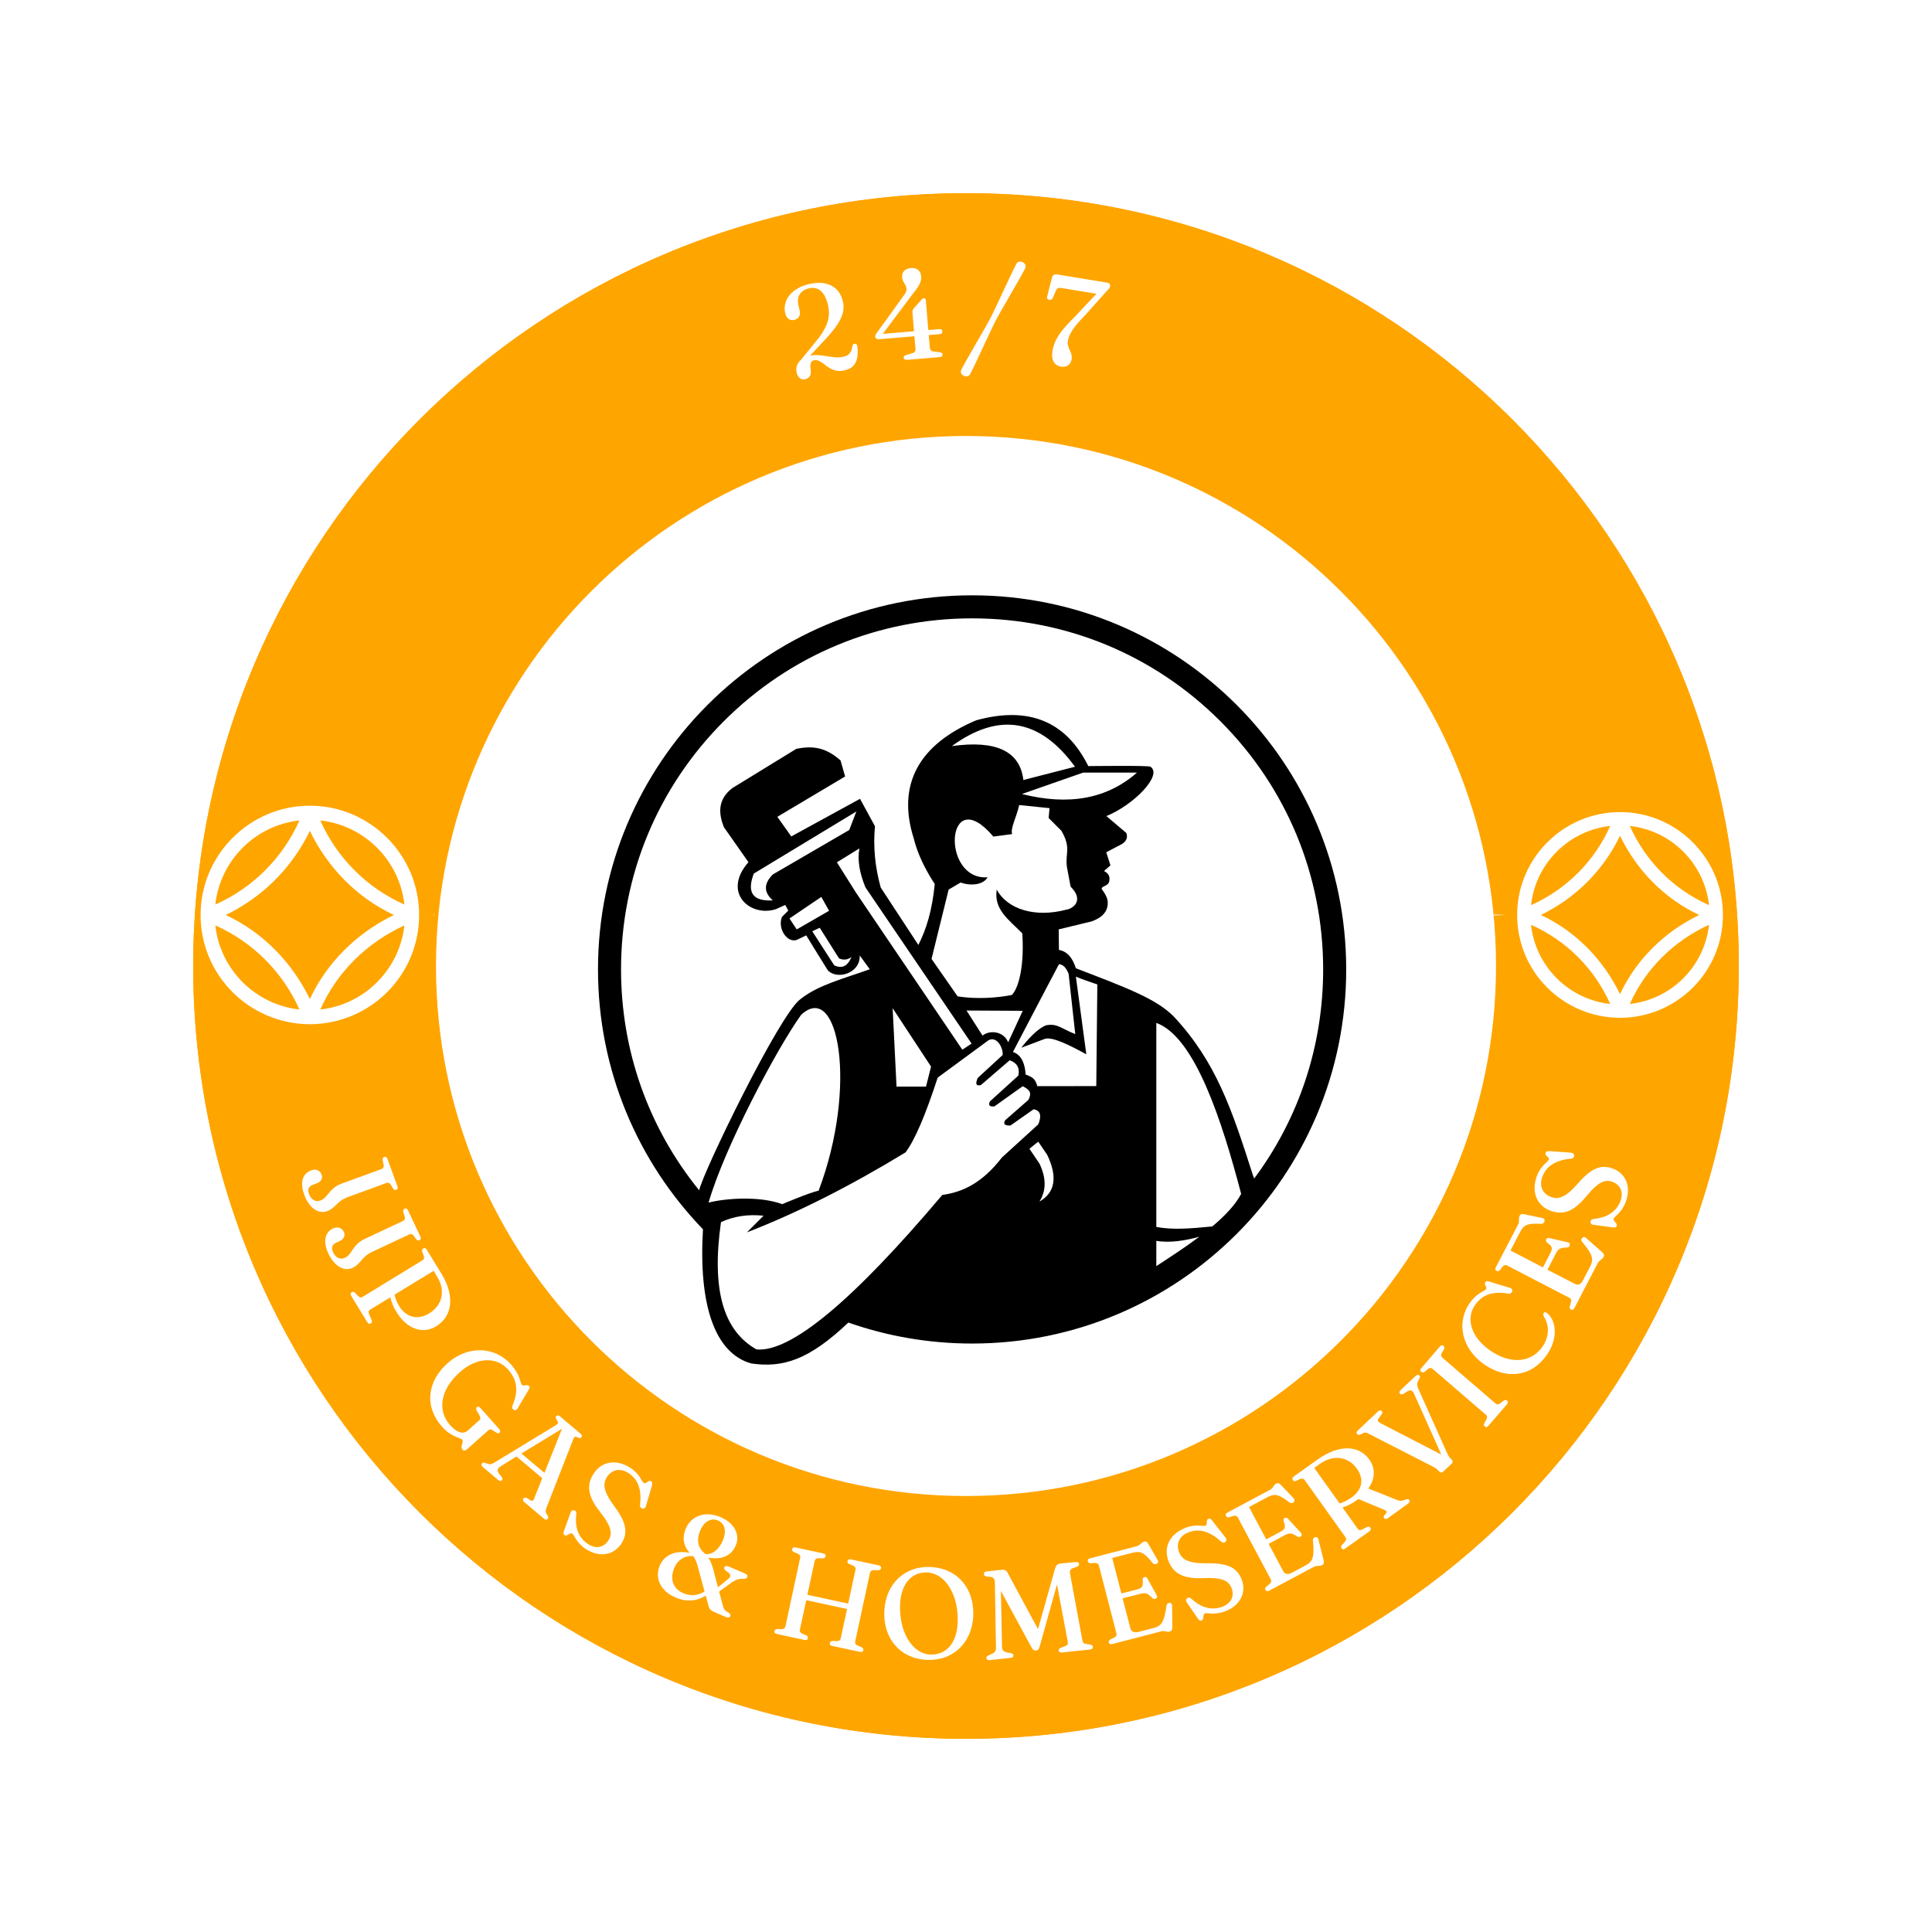
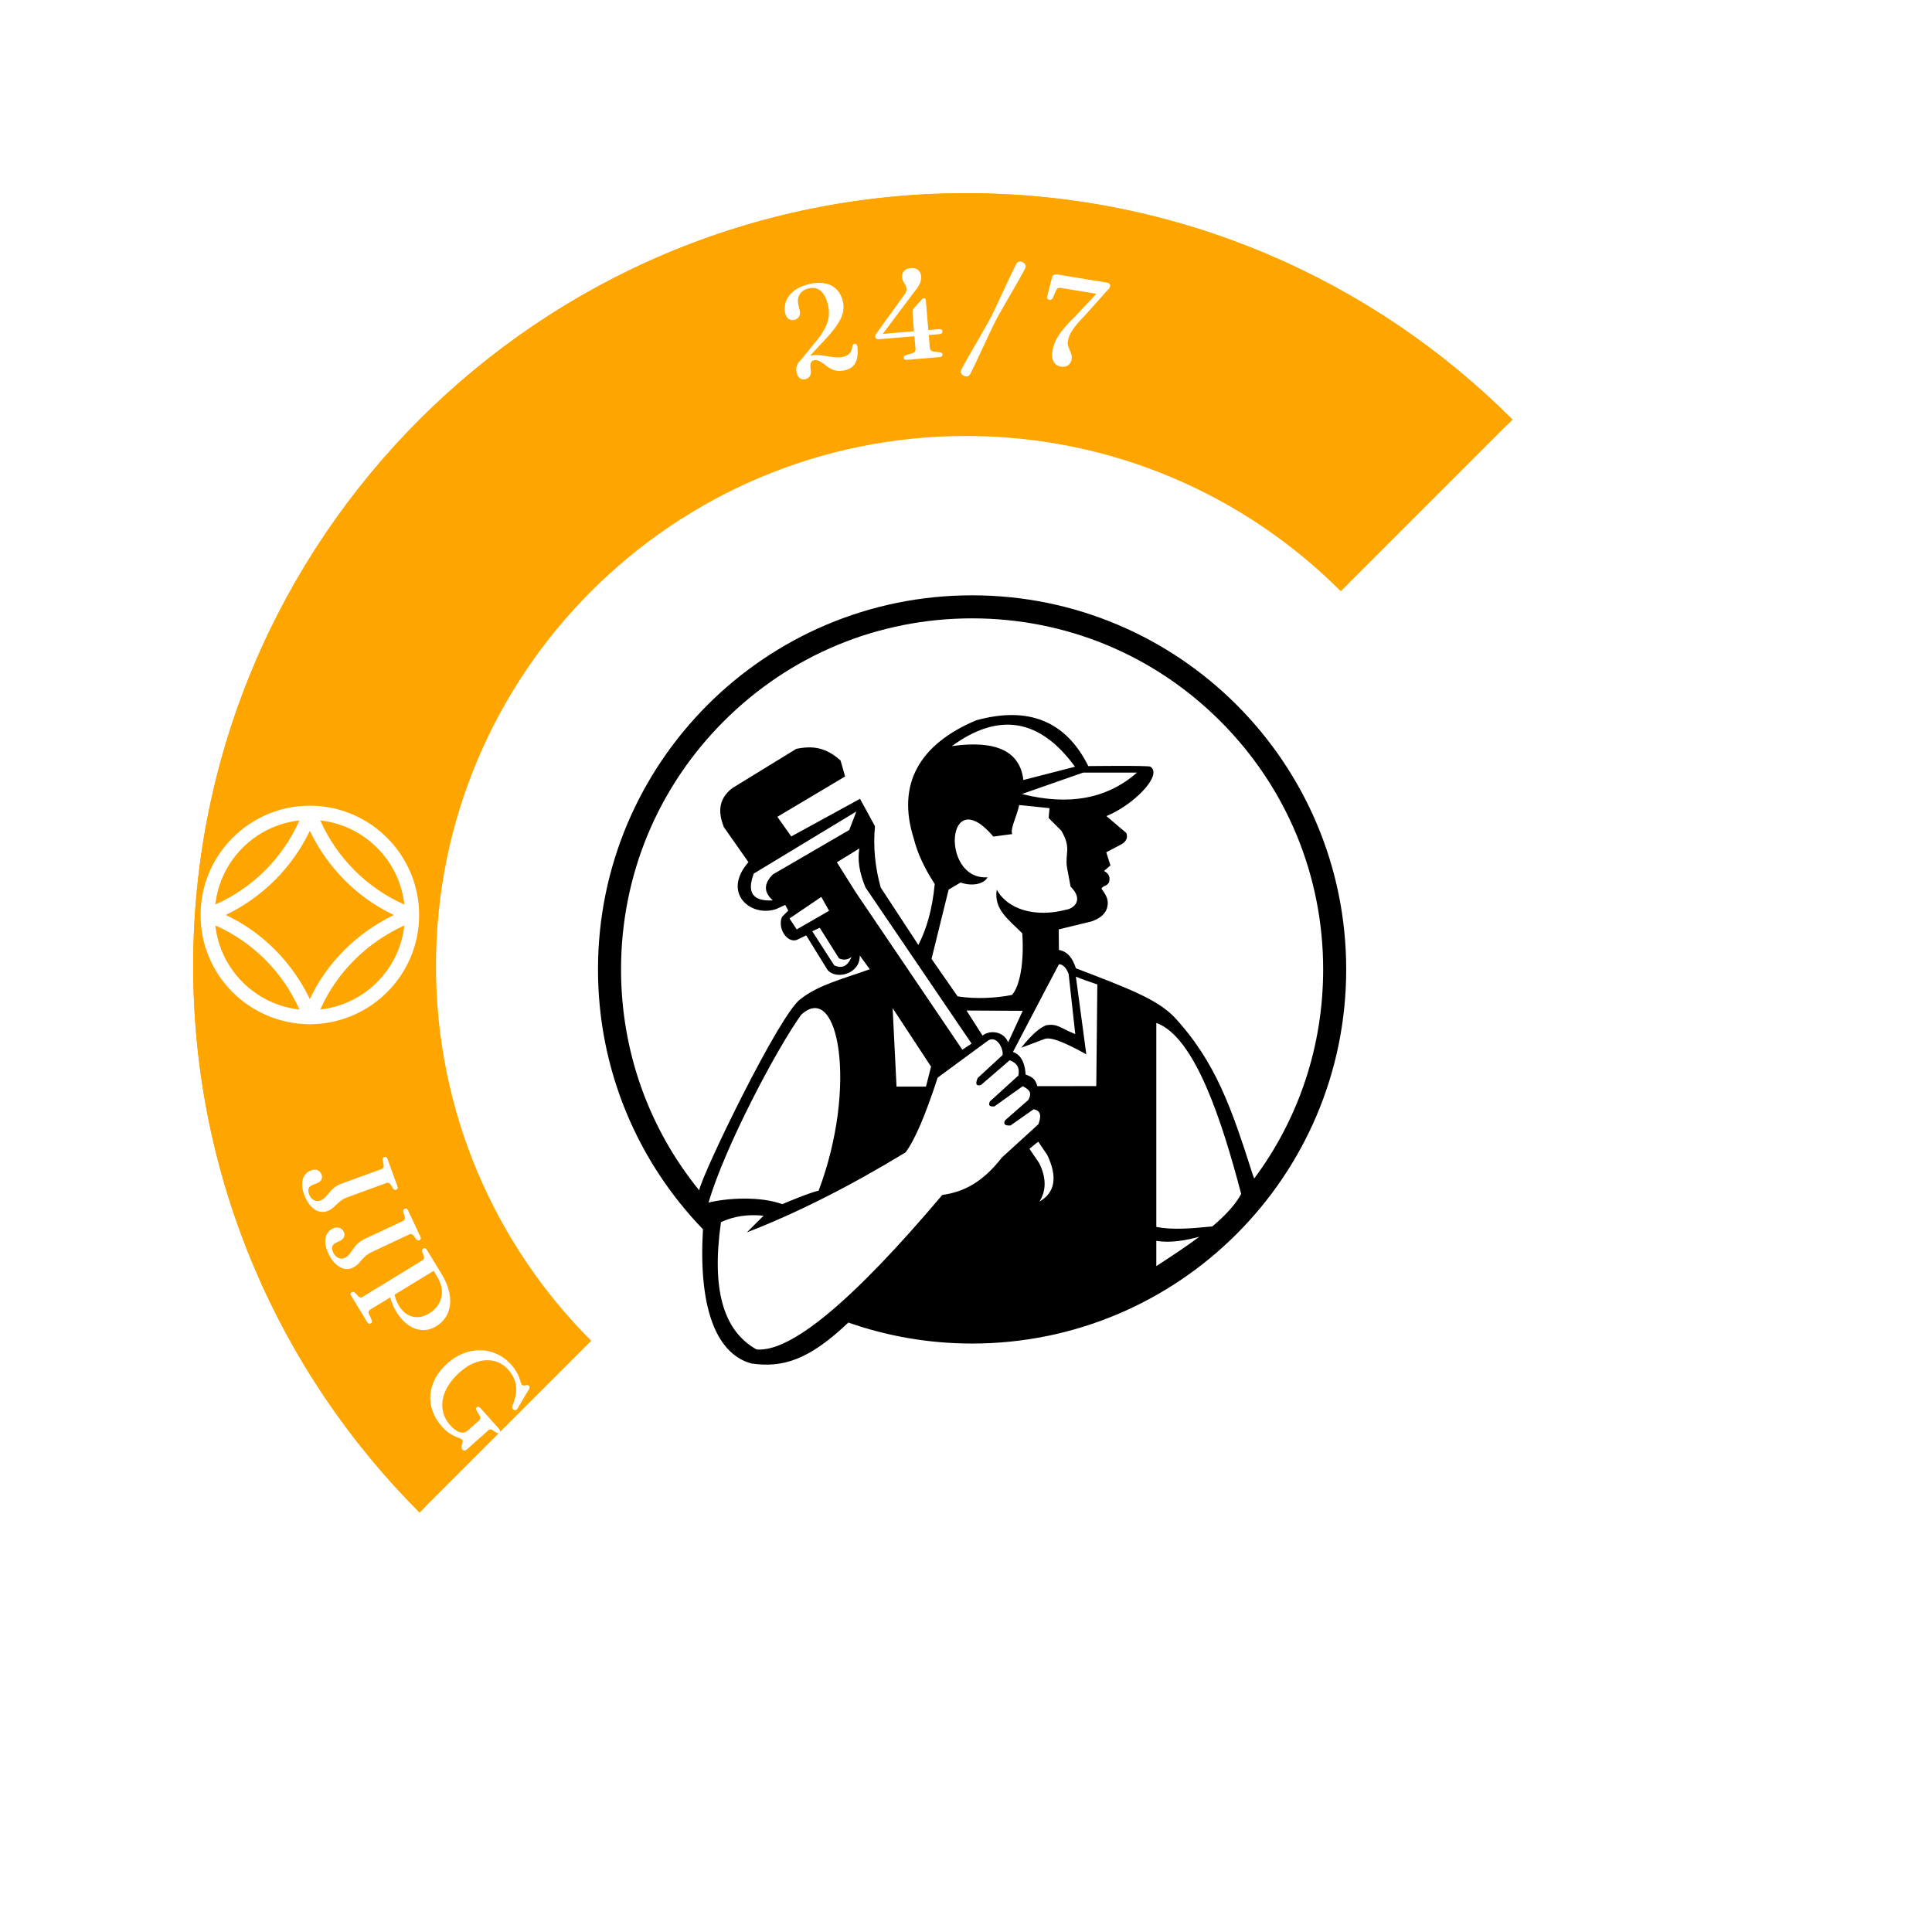
<svg xmlns="http://www.w3.org/2000/svg" width="500" zoomAndPan="magnify" viewBox="0 0 375 375" height="500" preserveAspectRatio="xMidYMid meet" version="1.0">
  <defs>
    <g />
    <clipPath id="109e8b4884">
-       <path d="M 37.5 37.5 L 337.5 37.5 L 337.5 337.5 L 37.5 337.5 Z M 37.5 37.5 " clip-rule="nonzero" />
+       <path d="M 37.5 37.5 L 337.5 37.5 L 37.5 337.5 Z M 37.5 37.5 " clip-rule="nonzero" />
    </clipPath>
    <clipPath id="9dfbcb07be">
      <path d="M 187.5 37.5 C 104.656 37.5 37.5 104.656 37.5 187.5 C 37.5 270.344 104.656 337.5 187.5 337.5 C 270.344 337.5 337.5 270.344 337.5 187.5 C 337.5 104.656 270.344 37.5 187.5 37.5 Z M 187.5 37.5 " clip-rule="nonzero" />
    </clipPath>
    <clipPath id="3d452f9d25">
      <path d="M 84.625 84.625 L 290.375 84.625 L 290.375 290.375 L 84.625 290.375 Z M 84.625 84.625 " clip-rule="nonzero" />
    </clipPath>
    <clipPath id="de93d1e65e">
      <path d="M 187.5 84.625 C 130.684 84.625 84.625 130.684 84.625 187.5 C 84.625 244.316 130.684 290.375 187.5 290.375 C 244.316 290.375 290.375 244.316 290.375 187.5 C 290.375 130.684 244.316 84.625 187.5 84.625 Z M 187.5 84.625 " clip-rule="nonzero" />
    </clipPath>
    <clipPath id="cd4a3ea8cf">
      <path d="M 34.168 156.258 L 84.418 156.258 L 84.418 199 L 34.168 199 Z M 34.168 156.258 " clip-rule="nonzero" />
    </clipPath>
    <clipPath id="306b1dbdf3">
      <path d="M 289.988 157.504 L 337.238 157.504 L 337.238 198 L 289.988 198 Z M 289.988 157.504 " clip-rule="nonzero" />
    </clipPath>
    <clipPath id="7b53b8bbda">
      <path d="M 116 115.551 L 261.434 115.551 L 261.434 265 L 116 265 Z M 116 115.551 " clip-rule="nonzero" />
    </clipPath>
  </defs>
  <rect x="-37.5" width="450" fill="#ffffff" y="-37.5" height="450" fill-opacity="1" />
  <rect x="-37.5" width="450" fill="#ffffff" y="-37.5" height="450" fill-opacity="1" />
  <g clip-path="url(#109e8b4884)">
    <g clip-path="url(#9dfbcb07be)">
      <path fill="#ffa500" d="M 37.5 37.5 L 337.5 37.5 L 337.5 337.5 L 37.5 337.5 Z M 37.5 37.5 " fill-opacity="1" fill-rule="nonzero" />
      <path stroke-linecap="butt" transform="matrix(0.75, 0, 0, 0.75, 37.5, 37.5)" fill="none" stroke-linejoin="miter" d="M 200 0 C 89.542 0 -0 89.542 -0 200 C -0 310.458 89.542 400 200 400 C 310.458 400 400 310.458 400 200 C 400 89.542 310.458 0 200 0 Z M 200 0 " stroke="#ffa500" stroke-width="4" stroke-opacity="1" stroke-miterlimit="4" />
    </g>
  </g>
  <g clip-path="url(#3d452f9d25)">
    <g clip-path="url(#de93d1e65e)">
      <path fill="#ffffff" d="M 84.625 84.625 L 290.375 84.625 L 290.375 290.375 L 84.625 290.375 Z M 84.625 84.625 " fill-opacity="1" fill-rule="nonzero" />
    </g>
  </g>
  <g clip-path="url(#cd4a3ea8cf)">
    <path fill="#ffffff" d="M 62.168 159.246 C 70.746 160.199 77.539 166.992 78.492 175.57 C 71.223 172.355 65.387 166.516 62.168 159.246 Z M 58.117 159.246 C 54.898 166.516 49.062 172.355 41.793 175.57 C 42.746 166.992 49.539 160.199 58.117 159.246 Z M -233.199 177.598 C -233.199 177.598 -219.973 178.074 -199.48 178.668 C -194.238 178.789 -188.637 179.027 -182.562 179.145 C -177.199 179.266 -171.602 179.383 -165.641 179.383 C -157.062 179.504 -148.008 179.504 -138.715 179.504 C -125.609 179.504 -111.906 179.504 -98.203 179.621 C -84.504 179.621 -70.801 179.621 -57.695 179.621 C -48.402 179.621 -39.227 179.621 -30.766 179.504 C -23.617 179.383 -16.828 179.266 -10.512 179.145 C -1.695 178.906 6.289 178.668 13.078 178.43 C 27.734 177.953 36.672 177.598 36.672 177.598 C 36.672 177.598 27.734 177.238 13.078 176.762 C 6.289 176.523 -1.695 176.285 -10.512 176.047 C -16.828 175.93 -23.617 175.809 -30.766 175.691 C -39.348 175.57 -48.402 175.57 -57.695 175.57 C -70.801 175.57 -84.504 175.57 -98.203 175.57 C -111.906 175.57 -125.609 175.57 -138.715 175.691 C -148.008 175.691 -157.184 175.809 -165.641 175.809 C -171.48 175.93 -177.199 176.047 -182.562 176.047 C -188.637 176.168 -194.238 176.285 -199.48 176.523 C -219.973 177.121 -233.199 177.598 -233.199 177.598 Z M 83.613 177.598 C 83.613 177.598 96.84 178.074 117.332 178.668 C 122.574 178.789 128.176 179.027 134.254 179.145 C 139.613 179.266 145.215 179.383 151.172 179.383 C 159.75 179.504 168.805 179.504 178.219 179.504 C 191.324 179.504 205.027 179.504 218.727 179.621 C 232.43 179.621 246.133 179.621 259.238 179.621 C 268.531 179.621 277.707 179.621 286.285 179.504 C 293.434 179.383 300.227 179.266 306.539 179.145 C 315.477 178.906 323.34 178.668 330.133 178.43 C 344.785 177.953 353.723 177.598 353.723 177.598 C 353.723 177.598 344.785 177.238 330.133 176.762 C 323.34 176.523 315.355 176.285 306.539 176.047 C 300.227 175.93 293.434 175.809 286.285 175.691 C 277.707 175.57 268.652 175.57 259.238 175.57 C 246.133 175.57 232.43 175.57 218.727 175.57 C 205.027 175.57 191.324 175.57 178.219 175.691 C 168.805 175.691 159.75 175.809 151.172 175.809 C 145.332 175.93 139.613 176.047 134.254 176.047 C 128.176 176.168 122.574 176.285 117.332 176.523 C 96.84 177.121 83.613 177.598 83.613 177.598 Z M 60.141 161.273 C 63.598 168.422 69.316 174.262 76.465 177.598 C 69.316 181.051 63.48 186.77 60.141 193.918 C 56.688 186.77 50.969 180.934 43.82 177.598 C 50.969 174.141 56.688 168.422 60.141 161.273 Z M 78.492 179.621 C 77.539 188.199 70.746 194.992 62.168 195.945 C 65.387 188.676 71.223 182.957 78.492 179.621 Z M 41.793 179.621 C 49.062 182.84 54.898 188.676 58.117 195.945 C 49.539 194.992 42.746 188.199 41.793 179.621 Z M 60.141 198.805 C 60.141 198.805 60.141 198.805 60.023 198.805 C 48.348 198.684 38.934 189.273 38.934 177.598 C 38.934 165.918 48.465 156.387 60.141 156.387 C 71.82 156.387 81.352 165.918 81.352 177.598 C 81.352 189.273 71.938 198.684 60.262 198.805 C 60.141 198.805 60.141 198.805 60.141 198.805 Z M 60.141 198.805 " fill-opacity="1" fill-rule="evenodd" />
  </g>
  <g clip-path="url(#306b1dbdf3)">
    <path fill="#ffffff" d="M 316.352 160.316 C 324.43 161.215 330.824 167.609 331.723 175.688 C 324.879 172.656 319.383 167.16 316.352 160.316 Z M 312.539 160.316 C 309.508 167.16 304.012 172.656 297.168 175.688 C 298.066 167.609 304.461 161.215 312.539 160.316 Z M 38.23 177.594 C 38.23 177.594 50.684 178.043 69.98 178.605 C 74.918 178.715 80.191 178.941 85.91 179.051 C 90.961 179.164 96.234 179.277 101.844 179.277 C 109.922 179.391 118.449 179.391 127.199 179.391 C 139.539 179.391 152.441 179.391 165.344 179.5 C 178.246 179.5 191.148 179.5 203.488 179.5 C 212.238 179.5 220.879 179.5 228.844 179.391 C 235.574 179.277 241.969 179.164 247.918 179.051 C 256.219 178.828 263.734 178.605 270.129 178.379 C 283.93 177.93 292.344 177.594 292.344 177.594 C 292.344 177.594 283.93 177.258 270.129 176.809 C 263.734 176.586 256.219 176.359 247.918 176.137 C 241.969 176.023 235.574 175.91 228.844 175.801 C 220.766 175.688 212.238 175.688 203.488 175.688 C 191.148 175.688 178.246 175.688 165.344 175.688 C 152.441 175.688 139.539 175.688 127.199 175.801 C 118.449 175.801 109.809 175.91 101.844 175.91 C 96.344 176.023 90.961 176.137 85.91 176.137 C 80.191 176.246 74.918 176.359 69.98 176.586 C 50.684 177.145 38.23 177.594 38.23 177.594 Z M 336.547 177.594 C 336.547 177.594 349 178.043 368.297 178.605 C 373.234 178.715 378.508 178.941 384.23 179.051 C 389.277 179.164 394.551 179.277 400.16 179.277 C 408.238 179.391 416.766 179.391 425.629 179.391 C 437.969 179.391 450.871 179.391 463.773 179.5 C 476.676 179.5 489.578 179.5 501.918 179.5 C 510.668 179.5 519.309 179.5 527.387 179.391 C 534.117 179.277 540.512 179.164 546.457 179.051 C 554.871 178.828 562.277 178.605 568.672 178.379 C 582.473 177.93 590.887 177.594 590.887 177.594 C 590.887 177.594 582.473 177.258 568.672 176.809 C 562.277 176.586 554.762 176.359 546.457 176.137 C 540.512 176.023 534.117 175.91 527.387 175.801 C 519.309 175.688 510.781 175.688 501.918 175.688 C 489.578 175.688 476.676 175.688 463.773 175.688 C 450.871 175.688 437.969 175.688 425.629 175.801 C 416.766 175.801 408.238 175.91 400.16 175.91 C 394.664 176.023 389.277 176.137 384.23 176.137 C 378.508 176.246 373.234 176.359 368.297 176.586 C 349 177.145 336.547 177.594 336.547 177.594 Z M 314.445 162.223 C 317.699 168.957 323.086 174.453 329.816 177.594 C 323.086 180.848 317.586 186.234 314.445 192.965 C 311.191 186.234 305.809 180.734 299.074 177.594 C 305.809 174.34 311.191 168.957 314.445 162.223 Z M 331.723 179.5 C 330.824 187.578 324.43 193.973 316.352 194.871 C 319.383 188.027 324.879 182.645 331.723 179.5 Z M 297.168 179.5 C 304.012 182.531 309.508 188.027 312.539 194.871 C 304.461 193.973 298.066 187.578 297.168 179.5 Z M 314.445 197.562 C 314.445 197.562 314.445 197.562 314.332 197.562 C 303.34 197.453 294.477 188.59 294.477 177.594 C 294.477 166.598 303.453 157.625 314.445 157.625 C 325.441 157.625 334.418 166.598 334.418 177.594 C 334.418 188.59 325.555 197.453 314.559 197.562 C 314.445 197.562 314.445 197.562 314.445 197.562 Z M 314.445 197.562 " fill-opacity="1" fill-rule="evenodd" />
  </g>
  <g clip-path="url(#7b53b8bbda)">
    <path fill="#000000" d="M 188.684 115.551 C 148.578 115.551 116.07 148.062 116.07 188.164 C 116.07 207.758 123.832 225.539 136.445 238.602 C 135.57 253.324 138.742 262.633 145.785 264.641 C 151.918 265.547 157 263.992 164.664 256.707 C 172.184 259.344 180.266 260.781 188.684 260.781 C 228.789 260.781 261.297 228.27 261.297 188.164 C 261.297 148.062 228.789 115.551 188.684 115.551 Z M 182.898 231.941 C 165.508 252.52 153.488 262.516 146.84 261.926 C 140.418 258.305 138.07 250.402 139.941 237.211 C 142.414 236.07 145.168 235.652 148.207 235.969 L 144.965 239.207 C 154.637 235.465 164.898 230.289 175.758 223.684 C 177.531 221.352 179.613 216.512 182.004 209.164 L 191.883 201.902 C 193.492 201.066 194.734 203.379 194.617 204.777 L 189.777 209.23 C 189.262 210.402 189.469 210.859 190.402 210.598 L 195.98 205.797 C 197.41 206.301 197.969 207.289 197.664 208.762 L 192.117 213.809 C 191.785 214.621 192.133 214.816 193.004 214.754 L 198.512 210.832 C 199.984 211.582 200.266 212.168 199.621 213.477 L 195.09 217.449 C 194.621 218.266 195.215 218.527 196.148 218.449 L 200.621 215.309 C 202.207 215.586 202.059 216.887 201.539 218.227 L 194.473 224.668 C 190.594 229.676 186.844 231.383 182.898 231.941 Z M 137.535 233.418 C 140.605 222.754 150.789 203.508 155.5 196.977 C 162.77 190.211 166.52 210.926 158.891 231.121 C 157.34 231.387 151.828 233.727 151.828 233.727 C 147.574 232.152 141.137 232.527 137.535 233.418 Z M 150.008 174.762 C 146.129 174.992 144.898 173.258 146.312 169.559 L 166.215 157.512 L 164.84 161.102 L 150.008 169.727 C 148.215 171.523 148.215 173.199 150.008 174.762 Z M 159.414 174.094 L 160.93 176.781 L 154.641 180.398 L 153.242 178.273 Z M 159.109 180.082 L 162.859 186.027 C 163.738 186.406 164.543 186.312 165.277 185.746 C 164.539 187.547 163.422 188.086 161.918 187.363 L 157.66 180.758 Z M 162.438 167.371 L 166.805 164.684 C 166.41 166.867 166.801 169.387 167.984 172.242 L 188.586 202.559 C 187.961 202.961 187.363 203.352 186.789 203.746 L 166.141 173.254 Z M 198.637 151.398 C 197.98 145.809 193.355 143.613 184.754 144.816 C 193.891 138.156 201.859 139.492 208.656 148.824 Z M 210.23 149.965 L 220.68 149.965 C 214.922 155.043 207.477 156.426 198.352 154.117 Z M 192.812 162.379 L 196.457 161.895 C 196.074 160.797 197.32 158.578 197.824 156.258 C 199.258 156.406 201.219 156.609 203.711 156.863 L 203.539 158.773 L 206.012 161.246 C 208.008 164.688 206.68 165.578 207.105 168.375 L 207.801 172.09 C 210.543 174.82 208.207 176.41 206.938 176.574 C 200.934 178.156 195.543 176.516 193.465 172.668 C 192.879 176.516 195.672 178.387 198.422 181.156 C 198.805 186.621 197.992 191.402 196.418 193.117 C 193.582 193.695 189.523 193.973 185.875 193.395 L 180.809 186.121 L 184.129 172.668 L 186.453 171.297 C 188.641 172.074 190.992 171.625 191.684 170.281 C 182.48 170.93 183.609 151.52 192.812 162.379 Z M 198.508 196.199 L 195.684 202.32 C 194.816 200.109 192.055 199.895 190.711 201.008 L 187.598 196.141 Z M 180.719 207.031 L 179.734 210.91 L 174.016 210.91 L 173.262 195.684 Z M 201.75 233.23 C 203.098 231.113 203.098 228.648 201.75 225.836 L 199.816 222.98 C 200.379 222.547 200.891 222.055 201.531 221.609 L 203.266 224.16 C 205.312 228.453 204.809 231.477 201.75 233.23 Z M 212.785 210.812 L 201.34 210.82 C 200.957 209.359 200.34 209.043 199.066 208.562 C 198.992 206.859 198.434 204.766 196.609 204.188 C 198.273 201.047 201.566 194.66 205.543 187.16 C 206.316 187.18 206.941 187.805 207.422 189.039 L 208.707 200.715 C 205.891 199.613 205.266 198.609 203.055 199.004 C 200.789 199.883 198.238 203.367 198.238 203.367 L 202.801 201.645 C 204.223 201.188 207.453 202.777 210.852 204.641 L 208.828 189.562 C 209.805 189.996 211.289 190.504 212.992 191.078 Z M 224.441 240.848 C 227.074 241.301 230.145 240.785 232.793 240.047 C 230.117 242.055 227.176 243.973 224.441 245.75 Z M 235.309 238.051 C 230.938 238.48 227.555 238.742 224.441 238.148 L 224.441 198.547 C 231.957 201.25 237.223 217.703 240.91 231.734 C 239.773 233.879 237.75 236 235.309 238.051 Z M 243.16 228.012 C 239.102 215.336 236.051 206.117 227.812 197.289 C 224.352 193.812 218.594 191.699 208.832 187.941 C 208.219 186.09 207.316 184.699 205.539 184.383 L 205.492 180.395 L 211.855 178.848 C 213.133 178.398 215.164 177.422 215.008 174.996 C 214.973 174.488 214.723 173.734 213.816 172.523 C 213.918 171.84 215.262 172.074 215.336 170.84 C 215.445 170.059 215.098 169.465 214.289 169.062 L 215.535 167.977 L 214.727 165.426 L 217.805 163.805 C 218.656 163.254 218.926 162.547 218.621 161.684 L 214.754 158.398 C 219.984 156.289 225.766 150.441 223.297 148.812 C 222.898 148.551 211.238 148.699 211.238 148.699 C 206.906 139.973 199.652 137.012 189.48 139.809 C 178.395 144.484 174.012 152.246 177.367 162.773 C 178.059 165.562 179.41 168.5 181.434 171.586 C 180.938 176.699 179.793 180.41 178.254 183.414 L 170.949 172.273 C 169.836 168.281 169.461 164.312 169.832 160.375 L 166.93 155.051 L 153.586 162.352 L 150.883 158.543 L 164.035 150.715 L 163.148 147.602 C 160.262 145.043 157.754 144.711 154.566 145.348 L 142.172 152.953 C 139.031 155.328 139.625 158.266 140.492 160.531 L 145.273 167.344 C 140.035 173.344 145.73 178.125 150.664 176.445 L 152.418 175.648 L 153 176.75 L 151.781 177.969 C 150.867 180.215 152.785 183.074 154.641 182.438 L 156.488 181.555 C 157.062 182.473 158.418 184.738 160.625 188.262 C 162.352 190.293 167.016 188.98 166.871 185.453 L 168.824 188.129 C 163.738 189.969 158.887 191.145 155.398 193.906 C 151.387 196.664 136.293 227.84 135.711 231.039 C 125.887 218.941 120.543 203.965 120.543 188.164 C 120.543 169.965 127.629 152.852 140.5 139.98 C 153.371 127.113 170.48 120.023 188.684 120.023 C 206.887 120.023 223.996 127.113 236.867 139.98 C 249.738 152.852 256.824 169.965 256.824 188.164 C 256.824 202.984 252.129 217.078 243.438 228.75 Z M 243.16 228.012 " fill-opacity="1" fill-rule="evenodd" />
  </g>
  <g fill="#ffffff" fill-opacity="1">
    <g transform="translate(153.695, 73.834)">
      <g>
        <path d="M 0.938 -1.484 C 1.156 -0.516 1.828 -0.062 2.531 -0.219 C 3.406 -0.422 3.828 -0.969 3.656 -2.125 C 3.484 -3.25 3.703 -3.766 4.312 -3.906 C 4.812 -4.016 5.297 -3.859 6.219 -3.203 C 7.641 -1.969 8.75 -1.609 10.25 -1.953 C 12.109 -2.359 13.016 -3.672 12.734 -6.531 C 12.656 -6.984 12.469 -7.156 12.203 -7.109 C 12 -7.094 11.828 -6.953 11.75 -6.641 C 11.594 -5.453 11.125 -4.828 9.938 -4.562 C 7.953 -4.125 5.719 -5.281 3.578 -4.797 L 3.547 -4.797 L 5.922 -7.344 C 9.469 -11.062 10.422 -13.078 9.906 -15.328 C 9.312 -17.984 7.078 -19.531 3.438 -18.719 C -0.328 -17.875 -1.797 -15.328 -1.297 -13.078 C -1.062 -12.047 -0.391 -11.547 0.438 -11.734 C 1.297 -11.922 1.734 -12.609 1.531 -13.5 L 1.266 -14.656 C 0.938 -16.141 1.531 -17.469 3.359 -17.875 C 5.062 -18.266 6.438 -17.234 7.031 -14.562 C 7.578 -12.094 6.828 -10.062 4.297 -7.094 L 1.75 -3.969 C 0.984 -3.312 0.719 -2.438 0.938 -1.484 Z M 0.938 -1.484 " />
      </g>
    </g>
  </g>
  <g fill="#ffffff" fill-opacity="1">
    <g transform="translate(169.827, 70.358)">
      <g>
        <path d="M 7.281 -9.688 L 7.578 -6.062 L 1.516 -5.547 L 7.469 -13.484 C 8.797 -15.094 9.047 -15.938 8.969 -16.719 C 8.875 -17.828 8.094 -18.422 7.016 -18.328 C 5.75 -18.234 5.188 -17.469 5.266 -16.516 C 5.344 -15.578 6.047 -15.188 6.125 -14.344 C 6.156 -13.812 5.953 -13.453 5.484 -12.844 L 0.453 -5.875 C 0.141 -5.469 0.031 -5.25 0.047 -5.016 C 0.078 -4.688 0.344 -4.484 0.812 -4.516 L 7.656 -5.094 L 7.875 -2.625 C 7.906 -2.141 7.656 -1.891 7.188 -1.781 L 6.078 -1.453 C 5.734 -1.359 5.547 -1.188 5.578 -0.922 C 5.594 -0.641 5.812 -0.484 6.25 -0.516 L 12.531 -1.047 C 12.969 -1.078 13.141 -1.266 13.125 -1.562 C 13.094 -1.812 12.891 -1.953 12.531 -1.984 L 11.469 -2.125 C 10.984 -2.156 10.688 -2.391 10.656 -2.875 L 10.438 -5.328 L 12.5 -5.5 C 12.938 -5.531 13.109 -5.719 13.094 -6.062 C 13.062 -6.391 12.797 -6.5 12.438 -6.469 L 10.359 -6.297 L 9.875 -12.109 C 9.859 -12.375 9.703 -12.484 9.5 -12.469 C 9.328 -12.453 9.203 -12.391 8.984 -12.125 L 7.531 -10.5 C 7.328 -10.234 7.25 -10.031 7.281 -9.688 Z M 7.281 -9.688 " />
      </g>
    </g>
  </g>
  <g fill="#ffffff" fill-opacity="1">
    <g transform="translate(186.354, 69.181)">
      <g>
        <path d="M 6.938 -7 C 8.203 -9.406 11.25 -14.422 12.609 -17.047 C 12.859 -17.516 12.703 -18 12.172 -18.281 C 11.641 -18.547 11.156 -18.406 10.906 -17.938 C 9.547 -15.328 7.188 -9.953 5.922 -7.516 C 4.672 -5.109 1.609 -0.078 0.266 2.516 C 0.016 3 0.156 3.484 0.703 3.75 C 1.234 4.031 1.703 3.875 1.969 3.406 C 3.312 0.797 5.688 -4.578 6.938 -7 Z M 6.938 -7 " />
      </g>
    </g>
  </g>
  <g fill="#ffffff" fill-opacity="1">
    <g transform="translate(200.517, 69.914)">
      <g>
        <path d="M 7.484 -0.172 C 7.719 -1.609 6.516 -2.297 6.766 -3.734 C 6.969 -5.031 7.781 -6.375 10.172 -8.797 L 14.266 -13.391 C 14.797 -13.891 14.922 -14.094 14.953 -14.328 C 15.031 -14.719 14.797 -14.984 14.297 -15.062 L 4.703 -16.641 C 4.141 -16.734 3.781 -16.5 3.672 -16.047 L 2.75 -12.422 C 2.625 -12.016 2.797 -11.781 3.172 -11.719 C 3.484 -11.672 3.719 -11.828 3.828 -12.094 L 4.453 -13.516 C 4.641 -13.969 4.891 -14.109 5.453 -14.016 L 12.297 -12.891 L 8.062 -8.391 C 5.266 -5.656 4.094 -3.875 3.766 -1.828 C 3.469 -0.016 4.141 1.031 5.422 1.25 C 6.562 1.438 7.328 0.797 7.484 -0.172 Z M 7.484 -0.172 " />
      </g>
    </g>
  </g>
  <g fill="#ffffff" fill-opacity="1">
    <g transform="translate(214.92, 72.54)">
      <g />
    </g>
  </g>
  <g fill="#ffffff" fill-opacity="1">
    <g transform="translate(57.669, 227.001)">
      <g>
        <path d="M 5.844 8.078 C 7.453 7.5 7.719 6.125 9.828 5.359 L 17.359 2.609 C 17.688 2.484 17.969 2.625 18.203 2.969 L 18.594 3.656 C 18.828 3.953 19 4.016 19.234 3.922 C 19.5 3.828 19.594 3.594 19.453 3.203 L 17.547 -2.031 C 17.406 -2.422 17.188 -2.531 16.922 -2.438 C 16.656 -2.344 16.547 -2.141 16.609 -1.797 L 16.797 -0.875 C 16.859 -0.469 16.703 -0.203 16.375 -0.078 L 8.641 2.734 C 6.188 3.641 5.984 5.484 4.531 6.016 C 3.516 6.391 2.688 5.781 2.312 4.766 C 1.953 3.766 2.312 3.234 3.094 2.953 L 3.797 2.688 C 4.672 2.375 5.016 1.703 4.75 1 C 4.438 0.141 3.641 -0.172 2.703 0.172 C 1.109 0.75 0.5 2.484 1.375 4.875 C 2.312 7.438 4.094 8.719 5.844 8.078 Z M 5.844 8.078 " />
      </g>
    </g>
  </g>
  <g fill="#ffffff" fill-opacity="1">
    <g transform="translate(61.913, 238.549)">
      <g>
        <path d="M 6.562 7.516 C 8.109 6.797 8.25 5.406 10.281 4.453 L 17.531 1.047 C 17.844 0.891 18.141 0.984 18.391 1.312 L 18.844 1.969 C 19.094 2.234 19.297 2.281 19.516 2.172 C 19.766 2.047 19.844 1.812 19.672 1.453 L 17.297 -3.594 C 17.125 -3.969 16.891 -4.062 16.641 -3.938 C 16.391 -3.812 16.297 -3.625 16.375 -3.266 L 16.641 -2.391 C 16.75 -1.984 16.625 -1.719 16.312 -1.562 L 8.859 1.938 C 6.5 3.047 6.453 4.922 5.062 5.578 C 4.062 6.047 3.203 5.516 2.75 4.531 C 2.297 3.562 2.594 3.016 3.328 2.656 L 4.016 2.344 C 4.859 1.938 5.141 1.25 4.828 0.562 C 4.438 -0.266 3.594 -0.516 2.703 -0.094 C 1.156 0.641 0.734 2.438 1.812 4.734 C 2.969 7.203 4.875 8.328 6.562 7.516 Z M 6.562 7.516 " />
      </g>
    </g>
  </g>
  <g fill="#ffffff" fill-opacity="1">
    <g transform="translate(67.144, 249.858)">
      <g>
        <path d="M 17.531 7.562 C 20.594 5.703 21.234 1.797 18.578 -2.562 L 15.703 -7.266 C 15.484 -7.625 15.25 -7.672 15.016 -7.531 C 14.797 -7.391 14.734 -7.219 14.812 -6.859 L 15.109 -6.125 C 15.234 -5.734 15.172 -5.422 14.875 -5.25 L 3.219 1.875 C 2.938 2.062 2.625 1.984 2.344 1.688 L 1.781 1.094 C 1.531 0.844 1.328 0.844 1.125 0.969 C 0.875 1.109 0.828 1.344 1.047 1.703 L 4.125 6.75 C 4.344 7.109 4.578 7.156 4.828 7.016 C 5.062 6.859 5.125 6.656 4.984 6.328 L 4.484 5.188 C 4.312 4.797 4.422 4.516 4.719 4.328 L 8.625 1.953 C 8.812 2.859 9.219 3.828 9.812 4.797 C 11.812 8.078 14.859 9.203 17.531 7.562 Z M 17.031 -3.188 L 17.688 -2.094 C 19.406 0.703 18.734 3.484 16.125 5.094 C 13.875 6.469 11.641 5.781 10.344 3.672 C 9.906 2.969 9.578 2.188 9.438 1.438 Z M 17.031 -3.188 " />
      </g>
    </g>
  </g>
  <g fill="#ffffff" fill-opacity="1">
    <g transform="translate(76.234, 264.227)">
      <g />
    </g>
  </g>
  <g fill="#ffffff" fill-opacity="1">
    <g transform="translate(79.746, 269.464)">
      <g>
        <path d="M 10.906 11.844 L 15 8.188 C 15.328 7.891 15.594 7.922 16.047 8.25 L 16.547 8.578 C 16.859 8.766 17.031 8.781 17.219 8.625 C 17.406 8.469 17.391 8.188 17.109 7.875 L 13.547 3.875 C 13.25 3.547 13 3.5 12.812 3.672 C 12.625 3.844 12.625 4.094 12.812 4.422 L 13.266 5.156 C 13.578 5.703 13.562 5.953 13.266 6.219 L 11.016 8.234 C 10.141 9 8.875 8.578 7.609 7.141 C 5.188 4.422 5.578 0.375 9.484 -3.109 C 12.797 -6.078 16.625 -6.172 18.859 -3.656 C 20.531 -1.781 21 0.359 19.734 3.344 C 19.578 3.672 19.656 3.953 19.906 4.141 C 20.172 4.344 20.484 4.297 20.672 3.984 L 22.891 0.25 C 23.094 -0.094 23.094 -0.266 22.938 -0.453 C 22.531 -0.906 21.938 -0.25 21.531 -0.688 C 21.203 -1.062 21.281 -2.547 19.469 -4.594 C 16.25 -8.203 11.016 -8.328 7.109 -4.859 C 3.188 -1.359 2.547 3.516 6.062 7.469 C 7.922 9.547 9.547 9.516 9.984 10 C 10.328 10.391 9.516 11.328 10 11.875 C 10.25 12.156 10.516 12.188 10.906 11.844 Z M 10.906 11.844 " />
      </g>
    </g>
  </g>
  <g fill="#ffffff" fill-opacity="1">
    <g transform="translate(92.973, 284.122)">
      <g>
        <path d="M 4.469 3.172 C 4.609 2.984 4.578 2.797 4.375 2.516 L 3.859 1.875 C 3.438 1.188 3.562 0.875 4.375 0.375 L 7.281 -1.422 L 12.281 2.797 L 10.797 6.516 C 10.562 7.125 10.438 7.297 10.062 7.109 L 9.312 6.656 C 8.984 6.531 8.781 6.531 8.641 6.703 C 8.453 6.922 8.5 7.188 8.812 7.453 L 12.547 10.609 C 12.875 10.891 13.156 10.906 13.344 10.688 C 13.5 10.5 13.484 10.312 13.25 9.906 C 12.859 9.422 12.859 9.031 13.156 8.375 L 18.312 -4.812 C 18.516 -5.281 18.641 -5.359 19.094 -5.141 C 19.484 -4.938 19.719 -4.953 19.875 -5.141 C 20.047 -5.344 20 -5.594 19.656 -5.891 L 15.766 -9.172 C 15.438 -9.453 15.172 -9.453 14.984 -9.234 C 14.844 -9.062 14.859 -8.844 15.125 -8.453 C 15.484 -7.969 15.391 -7.781 14.875 -7.469 L 3.266 -0.406 C 2.469 0.094 2.203 0.172 1.703 0.016 L 1.234 -0.156 C 0.875 -0.266 0.719 -0.25 0.578 -0.078 C 0.406 0.125 0.453 0.391 0.781 0.656 L 3.688 3.109 C 4.016 3.406 4.281 3.391 4.469 3.172 Z M 8.234 -2 L 16.109 -6.797 L 12.703 1.766 Z M 8.234 -2 " />
      </g>
    </g>
  </g>
  <g fill="#ffffff" fill-opacity="1">
    <g transform="translate(107.223, 295.964)">
      <g>
        <path d="M 6.469 4.688 C 9.281 6.5 11.953 5.781 13.344 3.703 C 14.688 1.656 14.453 -0.328 12.031 -3.578 C 9.812 -6.578 9.766 -8 10.594 -9.297 C 11.562 -10.75 13.188 -11.078 14.766 -10.047 C 16.391 -8.984 17.422 -7.141 17 -3.859 C 16.969 -3.5 17.125 -3.234 17.438 -3.141 C 17.75 -3.078 18.031 -3.266 18.141 -3.594 L 19.312 -7.578 C 19.453 -8.047 19.391 -8.281 19.156 -8.438 C 18.625 -8.797 18.188 -7.828 17.75 -8.109 C 17.281 -8.422 17.047 -9.797 15.125 -11.062 C 12.438 -12.797 9.578 -12.359 8.016 -9.953 C 6.578 -7.75 6.812 -5.609 9.203 -2.562 C 11.609 0.484 11.672 1.828 10.828 3.078 C 9.953 4.406 8.453 4.75 6.906 3.734 C 5.312 2.703 4.266 0.828 4.641 -2.078 C 4.656 -2.484 4.547 -2.719 4.234 -2.812 C 3.906 -2.891 3.688 -2.75 3.562 -2.469 L 2.219 1.266 C 2.078 1.641 2.141 1.859 2.359 2 C 2.844 2.328 3.391 1.422 3.875 1.719 C 4.203 1.938 4.656 3.5 6.469 4.688 Z M 6.469 4.688 " />
      </g>
    </g>
  </g>
  <g fill="#ffffff" fill-opacity="1">
    <g transform="translate(119.982, 304.03)">
      <g />
    </g>
  </g>
  <g fill="#ffffff" fill-opacity="1">
    <g transform="translate(125.378, 307.269)">
      <g>
        <path d="M 12.156 4.469 C 12.312 5.078 12.641 5.359 13.25 5.625 L 15.516 6.594 C 15.938 6.781 16.234 6.719 16.359 6.422 C 16.484 6.141 16.344 5.922 15.953 5.703 C 15.375 5.406 15.109 5.078 14.938 4.406 L 14.203 1.656 L 16.656 -0.125 C 17.625 -0.734 18.156 -0.891 18.984 -0.812 C 19.391 -0.828 19.562 -0.922 19.656 -1.141 C 19.781 -1.422 19.656 -1.656 19.281 -1.828 L 15.953 -3.25 C 15.625 -3.391 15.312 -3.281 15.203 -3.031 C 15.141 -2.859 15.188 -2.672 15.422 -2.453 L 16.062 -1.984 C 16.578 -1.562 16.438 -1.062 15.641 -0.531 L 13.984 0.828 L 13.016 -2.828 C 12.75 -3.766 12.484 -4.359 12.109 -4.938 C 14.828 -4.453 16.594 -5.344 17.438 -7.312 C 18.312 -9.359 17.219 -11.609 14.516 -12.781 C 11.484 -14.078 8.797 -13.047 7.734 -10.578 C 7.016 -8.891 7.234 -7.234 8.5 -5.859 C 5.672 -6.438 3.531 -5.391 2.688 -3.406 C 1.719 -1.172 2.609 1.453 5.703 2.781 C 7.953 3.75 9.844 3.5 11.609 2.453 Z M 13.984 -12.141 C 15.281 -11.578 15.719 -10.094 14.906 -8.234 C 14.172 -6.531 13 -5.531 11.547 -5.609 C 11.453 -5.703 11.359 -5.797 11.234 -5.906 C 9.969 -7.031 9.844 -8.594 10.547 -10.234 C 11.25 -11.875 12.594 -12.734 13.984 -12.141 Z M 5.531 -3.016 C 6.156 -4.469 7.578 -5.438 9.188 -5.203 C 9.547 -4.766 9.828 -4.109 10.141 -2.922 L 11.375 1.641 C 10.047 2.484 8.609 2.547 7.219 1.953 C 5.234 1.094 4.578 -0.812 5.531 -3.016 Z M 5.531 -3.016 " />
      </g>
    </g>
  </g>
  <g fill="#ffffff" fill-opacity="1">
    <g transform="translate(142.936, 314.462)">
      <g />
    </g>
  </g>
  <g fill="#ffffff" fill-opacity="1">
    <g transform="translate(148.882, 316.741)">
      <g>
        <path d="M 6.375 -0.422 L 7.609 -6.141 L 15.531 -4.438 L 14.297 1.281 C 14.219 1.609 13.984 1.797 13.562 1.797 L 12.766 1.766 C 12.406 1.797 12.234 1.922 12.188 2.172 C 12.125 2.438 12.281 2.656 12.672 2.734 L 17.984 3.875 C 18.406 3.969 18.625 3.844 18.688 3.578 C 18.734 3.328 18.641 3.141 18.312 2.969 L 17.562 2.656 C 17.203 2.484 17.031 2.219 17.109 1.891 L 19.984 -11.469 C 20.062 -11.797 20.328 -11.969 20.719 -11.984 L 21.531 -11.953 C 21.891 -11.969 22.062 -12.094 22.125 -12.344 C 22.188 -12.625 22.031 -12.828 21.609 -12.922 L 16.297 -14.062 C 15.906 -14.141 15.688 -14.031 15.625 -13.75 C 15.562 -13.5 15.656 -13.312 15.984 -13.156 L 16.719 -12.844 C 17.109 -12.656 17.25 -12.406 17.172 -12.078 L 15.75 -5.484 L 7.828 -7.188 L 9.25 -13.781 C 9.328 -14.109 9.578 -14.281 9.969 -14.297 L 10.797 -14.266 C 11.141 -14.297 11.297 -14.422 11.359 -14.672 C 11.422 -14.953 11.281 -15.141 10.859 -15.234 L 5.562 -16.375 C 5.156 -16.469 4.938 -16.344 4.875 -16.062 C 4.812 -15.812 4.922 -15.641 5.234 -15.469 L 5.984 -15.156 C 6.359 -14.984 6.516 -14.719 6.438 -14.391 L 3.562 -1.031 C 3.484 -0.703 3.234 -0.531 2.828 -0.516 L 2.016 -0.547 C 1.672 -0.531 1.484 -0.391 1.438 -0.141 C 1.375 0.125 1.531 0.328 1.938 0.422 L 7.234 1.562 C 7.656 1.656 7.859 1.516 7.922 1.25 C 7.969 1 7.891 0.812 7.578 0.656 L 6.812 0.344 C 6.453 0.172 6.297 -0.094 6.375 -0.422 Z M 6.375 -0.422 " />
      </g>
    </g>
  </g>
  <g fill="#ffffff" fill-opacity="1">
    <g transform="translate(170.043, 321.175)">
      <g>
-         <path d="M 10.703 -17.016 C 5.562 -17.297 1.906 -13.781 1.609 -8.594 C 1.297 -3.281 4.578 0.703 9.703 1 C 14.891 1.297 18.562 -2.25 18.859 -7.406 C 19.156 -12.734 15.891 -16.719 10.703 -17.016 Z M 15.828 -6 C 15.609 -2.109 13.469 0.141 10.453 -0.031 C 6.922 -0.234 4.375 -4.594 4.672 -10 C 4.906 -13.891 7.016 -16.125 9.984 -15.953 C 13.547 -15.75 16.141 -11.391 15.828 -6 Z M 15.828 -6 " />
-       </g>
+         </g>
    </g>
  </g>
  <g fill="#ffffff" fill-opacity="1">
    <g transform="translate(190.851, 322.361)">
      <g>
        <path d="M 5.859 -1.094 C 5.828 -1.312 5.656 -1.422 5.391 -1.484 L 4.672 -1.609 C 4.016 -1.781 3.641 -2 3.641 -2.656 L 3.422 -13.562 L 9.344 -2.641 C 9.672 -2.031 9.891 -1.969 10.266 -2 C 10.578 -2.031 10.781 -2.188 10.953 -2.781 L 14.312 -14.812 L 16.406 -3.688 C 16.484 -3.203 16.328 -3 15.734 -2.781 L 15.078 -2.547 C 14.719 -2.406 14.609 -2.219 14.641 -2 C 14.672 -1.719 14.891 -1.578 15.328 -1.625 L 20.703 -2.188 C 21.109 -2.234 21.312 -2.453 21.281 -2.719 C 21.25 -2.953 21.094 -3.094 20.781 -3.141 L 20.094 -3.25 C 19.531 -3.312 19.344 -3.469 19.234 -4 L 16.859 -16.844 C 16.75 -17.531 16.891 -17.781 17.469 -18 L 18.156 -18.234 C 18.484 -18.391 18.609 -18.547 18.594 -18.781 C 18.562 -19.062 18.328 -19.219 17.906 -19.172 L 15 -18.875 C 14.391 -18.812 14.109 -18.531 13.922 -17.859 L 10.625 -6.141 L 4.797 -16.953 C 4.5 -17.578 4.141 -17.719 3.562 -17.656 L 0.719 -17.359 C 0.281 -17.312 0.094 -17.125 0.125 -16.828 C 0.141 -16.562 0.297 -16.422 0.703 -16.359 L 1.359 -16.297 C 1.969 -16.234 2.234 -15.906 2.25 -15.266 L 2.469 -2.547 C 2.469 -1.891 2.219 -1.562 1.641 -1.328 L 1.094 -1.078 C 0.781 -0.953 0.578 -0.781 0.609 -0.516 C 0.641 -0.234 0.875 -0.094 1.297 -0.141 L 5.266 -0.562 C 5.688 -0.594 5.891 -0.812 5.859 -1.094 Z M 5.859 -1.094 " />
      </g>
    </g>
  </g>
  <g fill="#ffffff" fill-opacity="1">
    <g transform="translate(213.975, 319.6)">
      <g>
        <path d="M -2.828 -16.562 C -2.766 -16.312 -2.625 -16.188 -2.266 -16.172 L -1.453 -16.234 C -1.031 -16.234 -0.781 -16.094 -0.688 -15.75 L 2.734 -2.531 C 2.812 -2.203 2.672 -1.938 2.297 -1.75 L 1.562 -1.391 C 1.25 -1.203 1.188 -1.047 1.25 -0.797 C 1.312 -0.531 1.531 -0.391 1.938 -0.5 L 11.391 -2.953 C 12.078 -3.125 12.531 -2.781 13.016 -2.906 C 13.438 -3.016 13.562 -3.266 13.578 -3.766 L 13.531 -7.906 C 13.531 -8.312 13.312 -8.516 12.984 -8.484 C 12.703 -8.453 12.5 -8.281 12.453 -7.953 C 11.984 -4.688 11.422 -3.984 9.906 -3.594 L 7.047 -2.859 C 6.141 -2.625 5.609 -2.875 5.422 -3.578 L 3.922 -9.359 L 7.406 -10.25 C 8.359 -10.5 8.797 -10.359 9.688 -9.422 C 9.906 -9.219 10.156 -9.188 10.406 -9.328 C 10.656 -9.469 10.688 -9.703 10.516 -10.016 L 8.75 -13.188 C 8.609 -13.469 8.391 -13.578 8.125 -13.469 C 7.906 -13.406 7.781 -13.203 7.812 -12.859 C 7.938 -11.719 7.734 -11.359 6.75 -11.094 L 3.688 -10.312 L 1.906 -17.203 L 5.75 -18.188 C 7.312 -18.594 8.016 -18.391 9.719 -16.25 C 9.969 -15.969 10.281 -15.922 10.594 -16.094 C 10.844 -16.25 10.906 -16.516 10.719 -16.797 L 8.938 -19.891 C 8.688 -20.328 8.469 -20.484 8.094 -20.375 C 7.531 -20.234 7.391 -19.672 6.641 -19.469 L -2.375 -17.141 C -2.781 -17.031 -2.906 -16.828 -2.828 -16.562 Z M -2.828 -16.562 " />
      </g>
    </g>
  </g>
  <g fill="#ffffff" fill-opacity="1">
    <g transform="translate(230.235, 315.292)">
      <g>
        <path d="M 7.578 -2.547 C 10.703 -3.75 11.672 -6.344 10.781 -8.688 C 9.906 -10.953 8.156 -11.922 4.109 -11.859 C 0.391 -11.812 -0.828 -12.594 -1.375 -14.031 C -2.016 -15.656 -1.312 -17.188 0.438 -17.859 C 2.25 -18.578 4.344 -18.312 6.781 -16.062 C 7.062 -15.844 7.344 -15.781 7.609 -16.016 C 7.844 -16.219 7.859 -16.547 7.641 -16.844 L 5.078 -20.109 C 4.797 -20.5 4.578 -20.594 4.312 -20.484 C 3.719 -20.25 4.25 -19.344 3.75 -19.156 C 3.234 -18.953 1.984 -19.562 -0.156 -18.734 C -3.141 -17.562 -4.469 -15 -3.438 -12.312 C -2.484 -9.875 -0.594 -8.812 3.281 -8.984 C 7.156 -9.141 8.297 -8.422 8.828 -7 C 9.375 -5.5 8.781 -4.109 7.062 -3.438 C 5.281 -2.75 3.156 -3 1.016 -4.969 C 0.719 -5.25 0.453 -5.266 0.188 -5.078 C -0.062 -4.859 -0.094 -4.594 0.078 -4.328 L 2.328 -1.047 C 2.531 -0.734 2.766 -0.656 3.016 -0.766 C 3.547 -0.969 3.125 -1.938 3.656 -2.141 C 4.031 -2.297 5.562 -1.75 7.578 -2.547 Z M 7.578 -2.547 " />
      </g>
    </g>
  </g>
  <g fill="#ffffff" fill-opacity="1">
    <g transform="translate(244.605, 309.676)">
      <g>
        <path d="M -6.641 -15.422 C -6.516 -15.203 -6.344 -15.125 -5.984 -15.188 L -5.219 -15.438 C -4.812 -15.547 -4.531 -15.453 -4.359 -15.156 L 2.062 -3.109 C 2.219 -2.797 2.141 -2.5 1.828 -2.234 L 1.188 -1.719 C 0.938 -1.484 0.906 -1.281 1.016 -1.062 C 1.156 -0.812 1.391 -0.75 1.766 -0.938 L 10.375 -5.531 C 11.016 -5.875 11.531 -5.625 11.984 -5.859 C 12.359 -6.078 12.422 -6.359 12.312 -6.844 L 11.297 -10.859 C 11.219 -11.25 10.953 -11.406 10.625 -11.281 C 10.359 -11.188 10.203 -10.984 10.234 -10.656 C 10.562 -7.359 10.172 -6.547 8.781 -5.812 L 6.172 -4.422 C 5.344 -3.984 4.797 -4.109 4.453 -4.734 L 1.641 -10.016 L 4.812 -11.719 C 5.672 -12.172 6.125 -12.141 7.203 -11.438 C 7.453 -11.281 7.734 -11.312 7.938 -11.516 C 8.125 -11.703 8.125 -11.938 7.859 -12.203 L 5.406 -14.875 C 5.203 -15.094 4.969 -15.172 4.734 -15.016 C 4.531 -14.875 4.469 -14.656 4.578 -14.328 C 4.969 -13.266 4.844 -12.859 3.953 -12.375 L 1.172 -10.891 L -2.172 -17.156 L 1.328 -19.031 C 2.75 -19.781 3.469 -19.75 5.641 -18.078 C 5.953 -17.844 6.281 -17.875 6.516 -18.125 C 6.734 -18.344 6.719 -18.594 6.484 -18.859 L 4.031 -21.438 C 3.688 -21.797 3.438 -21.891 3.094 -21.719 C 2.578 -21.438 2.578 -20.859 1.891 -20.5 L -6.328 -16.109 C -6.703 -15.922 -6.766 -15.672 -6.641 -15.422 Z M -6.641 -15.422 " />
      </g>
    </g>
  </g>
  <g fill="#ffffff" fill-opacity="1">
    <g transform="translate(259.533, 301.701)">
      <g>
        <path d="M 6.25 -18.406 C 4.281 -21.156 0.469 -21.453 -3.812 -18.391 L -8.375 -15.141 C -8.719 -14.891 -8.766 -14.641 -8.594 -14.422 C -8.453 -14.203 -8.25 -14.156 -7.906 -14.281 L -7.188 -14.625 C -6.812 -14.766 -6.5 -14.719 -6.312 -14.438 L 1.625 -3.328 C 1.828 -3.047 1.781 -2.75 1.516 -2.453 L 0.969 -1.859 C 0.734 -1.578 0.719 -1.375 0.859 -1.172 C 1.031 -0.938 1.266 -0.906 1.609 -1.156 L 6.219 -4.438 C 6.562 -4.688 6.625 -4.938 6.453 -5.172 C 6.312 -5.375 6.141 -5.422 5.781 -5.297 L 4.797 -4.797 C 4.453 -4.656 4.172 -4.719 3.969 -5 L 1.047 -9.109 C 1.875 -9.344 2.844 -9.812 3.734 -10.453 C 3.875 -10.547 4 -10.656 4.109 -10.75 L 9.203 -8.625 C 9.656 -8.453 9.734 -8.25 9.484 -7.938 L 9.172 -7.578 C 9.016 -7.359 9 -7.203 9.094 -7.062 C 9.266 -6.812 9.531 -6.812 9.859 -7.031 L 13.75 -9.828 C 14.094 -10.078 14.172 -10.328 14 -10.562 C 13.859 -10.766 13.688 -10.781 13.141 -10.578 C 12.562 -10.328 12.141 -10.359 11.641 -10.562 L 6.047 -12.781 C 7.375 -14.578 7.484 -16.672 6.25 -18.406 Z M -4.438 -16.766 L -3.328 -17.578 C -0.688 -19.453 2.172 -18.953 3.828 -16.641 C 5.312 -14.562 4.875 -12.516 2.766 -11.016 C 2.031 -10.484 1.203 -10.094 0.5 -9.875 Z M -4.438 -16.766 " />
      </g>
    </g>
  </g>
  <g fill="#ffffff" fill-opacity="1">
    <g transform="translate(274.649, 290.804)">
      <g>
        <path d="M -2.906 -20.266 C -2.734 -20.094 -2.531 -20.125 -2.234 -20.266 L -1.469 -20.75 C -0.812 -21.094 -0.484 -20.938 -0.156 -20.219 L 5.109 -8.469 L -6.656 -14.547 C -7.25 -14.859 -7.328 -15.062 -7.094 -15.438 L -6.5 -16.25 C -6.312 -16.531 -6.281 -16.734 -6.453 -16.906 C -6.641 -17.109 -6.922 -17.094 -7.219 -16.812 L -11.062 -13.188 C -11.375 -12.891 -11.406 -12.625 -11.219 -12.422 C -11.062 -12.266 -10.828 -12.266 -10.531 -12.391 L -10.062 -12.641 C -9.734 -12.781 -9.5 -12.797 -9.078 -12.562 L 3.578 -6.078 C 3.938 -5.859 4.172 -5.75 4.344 -5.547 L 4.703 -5.172 C 4.953 -4.922 5.219 -4.922 5.469 -5.156 L 7.125 -6.719 C 7.359 -6.938 7.359 -7.219 7.141 -7.469 L 6.781 -7.844 C 6.562 -8.062 6.453 -8.312 6.234 -8.766 L 0.766 -20.969 C 0.391 -21.812 0.328 -22.219 0.562 -22.656 L 0.812 -23.141 C 1.016 -23.5 1 -23.672 0.859 -23.812 C 0.672 -24.016 0.422 -24.016 0.078 -23.703 L -2.766 -21.016 C -3.078 -20.719 -3.094 -20.469 -2.906 -20.266 Z M -2.906 -20.266 " />
      </g>
    </g>
  </g>
  <g fill="#ffffff" fill-opacity="1">
    <g transform="translate(287.628, 278.227)">
      <g>
        <path d="M 2.656 -5.812 L -7.688 -14.719 C -7.938 -14.953 -7.969 -15.25 -7.797 -15.609 L -7.359 -16.297 C -7.234 -16.625 -7.25 -16.844 -7.438 -17 C -7.656 -17.188 -7.906 -17.156 -8.188 -16.828 L -11.719 -12.719 C -12 -12.406 -12 -12.156 -11.781 -11.969 C -11.594 -11.812 -11.391 -11.797 -11.062 -11.984 L -10.453 -12.516 C -10.125 -12.75 -9.812 -12.766 -9.562 -12.531 L 0.781 -3.625 C 1.047 -3.391 1.078 -3.094 0.891 -2.734 L 0.5 -2.031 C 0.328 -1.703 0.359 -1.5 0.547 -1.344 C 0.766 -1.156 1.016 -1.188 1.297 -1.5 L 4.828 -5.609 C 5.109 -5.938 5.109 -6.188 4.891 -6.375 C 4.703 -6.531 4.484 -6.531 4.203 -6.344 L 3.547 -5.828 C 3.234 -5.594 2.922 -5.578 2.656 -5.812 Z M 2.656 -5.812 " />
      </g>
    </g>
  </g>
  <g fill="#ffffff" fill-opacity="1">
    <g transform="translate(294.419, 270.587)">
      <g>
        <path d="M 5.734 -15.812 C 5.547 -15.938 5.391 -15.922 5.234 -15.766 C 5.094 -15.594 5.078 -15.391 5.234 -15.109 C 6.344 -13.25 6.328 -11.156 4.953 -9.172 C 2.875 -6.188 -1.078 -5.609 -5.203 -8.469 C -8.875 -11.031 -9.953 -14.625 -8.125 -17.266 C -6.75 -19.219 -4.844 -20.031 -1.672 -19.5 C -1.312 -19.422 -1.062 -19.562 -0.938 -19.859 C -0.797 -20.141 -0.922 -20.469 -1.25 -20.578 L -5.406 -21.844 C -5.781 -21.969 -5.969 -21.922 -6.109 -21.734 C -6.438 -21.25 -5.688 -20.781 -6.016 -20.312 C -6.281 -19.922 -7.703 -19.734 -9.172 -17.625 C -11.828 -13.797 -10.641 -8.766 -6.328 -5.75 C -2.047 -2.781 2.828 -3.297 5.812 -7.594 C 8.219 -11.047 7.531 -14.562 5.734 -15.812 Z M 5.734 -15.812 " />
      </g>
    </g>
  </g>
  <g fill="#ffffff" fill-opacity="1">
    <g transform="translate(304.687, 255.641)">
      <g>
        <path d="M -14.203 -8.969 C -13.984 -8.844 -13.781 -8.875 -13.531 -9.141 L -13.047 -9.766 C -12.781 -10.094 -12.469 -10.172 -12.172 -10.016 L -0.047 -3.719 C 0.25 -3.562 0.344 -3.281 0.234 -2.875 L 0.016 -2.094 C -0.062 -1.734 0.016 -1.578 0.234 -1.453 C 0.484 -1.328 0.734 -1.406 0.922 -1.781 L 5.422 -10.438 C 5.75 -11.078 6.328 -11.172 6.547 -11.625 C 6.75 -12.016 6.641 -12.266 6.281 -12.609 L 3.172 -15.344 C 2.875 -15.609 2.578 -15.609 2.375 -15.312 C 2.203 -15.094 2.188 -14.828 2.422 -14.578 C 4.531 -12.047 4.672 -11.172 3.938 -9.766 L 2.578 -7.156 C 2.156 -6.312 1.625 -6.109 0.984 -6.438 L -4.328 -9.188 L -2.672 -12.375 C -2.219 -13.25 -1.828 -13.484 -0.547 -13.5 C -0.234 -13.516 -0.031 -13.688 0.016 -13.984 C 0.078 -14.266 -0.078 -14.438 -0.422 -14.516 L -3.953 -15.328 C -4.266 -15.406 -4.484 -15.328 -4.594 -15.062 C -4.688 -14.844 -4.609 -14.625 -4.328 -14.391 C -3.406 -13.734 -3.281 -13.344 -3.75 -12.438 L -5.203 -9.641 L -11.5 -12.922 L -9.672 -16.438 C -8.938 -17.859 -8.312 -18.25 -5.578 -18.094 C -5.203 -18.094 -4.938 -18.297 -4.891 -18.625 C -4.828 -18.938 -4.984 -19.141 -5.312 -19.219 L -8.797 -19.953 C -9.297 -20.062 -9.562 -19.984 -9.734 -19.641 C -10 -19.125 -9.672 -18.656 -10.031 -17.953 L -14.328 -9.703 C -14.516 -9.328 -14.453 -9.094 -14.203 -8.969 Z M -14.203 -8.969 " />
      </g>
    </g>
  </g>
  <g fill="#ffffff" fill-opacity="1">
    <g transform="translate(312.359, 240.672)">
      <g>
        <path d="M 3.172 -7.328 C 4.359 -10.453 3.094 -12.938 0.75 -13.828 C -1.516 -14.688 -3.406 -14.047 -6.078 -10.969 C -8.516 -8.172 -9.906 -7.812 -11.344 -8.359 C -12.984 -8.969 -13.656 -10.516 -12.984 -12.281 C -12.297 -14.109 -10.703 -15.484 -7.391 -15.781 C -7.047 -15.828 -6.828 -16.016 -6.812 -16.375 C -6.812 -16.688 -7.047 -16.906 -7.406 -16.938 L -11.547 -17.234 C -12.031 -17.266 -12.266 -17.172 -12.359 -16.906 C -12.594 -16.297 -11.547 -16.109 -11.734 -15.609 C -11.922 -15.078 -13.234 -14.562 -14.047 -12.422 C -15.172 -9.422 -14.141 -6.703 -11.453 -5.688 C -8.984 -4.766 -6.938 -5.453 -4.469 -8.453 C -2.016 -11.453 -0.703 -11.797 0.688 -11.25 C 2.172 -10.656 2.828 -9.266 2.172 -7.547 C 1.5 -5.766 -0.109 -4.344 -3.016 -4.078 C -3.422 -4.031 -3.609 -3.844 -3.641 -3.531 C -3.656 -3.203 -3.469 -2.984 -3.172 -2.953 L 0.781 -2.422 C 1.141 -2.375 1.359 -2.484 1.453 -2.734 C 1.656 -3.281 0.656 -3.625 0.859 -4.156 C 1 -4.531 2.406 -5.297 3.172 -7.328 Z M 3.172 -7.328 " />
      </g>
    </g>
  </g>
</svg>